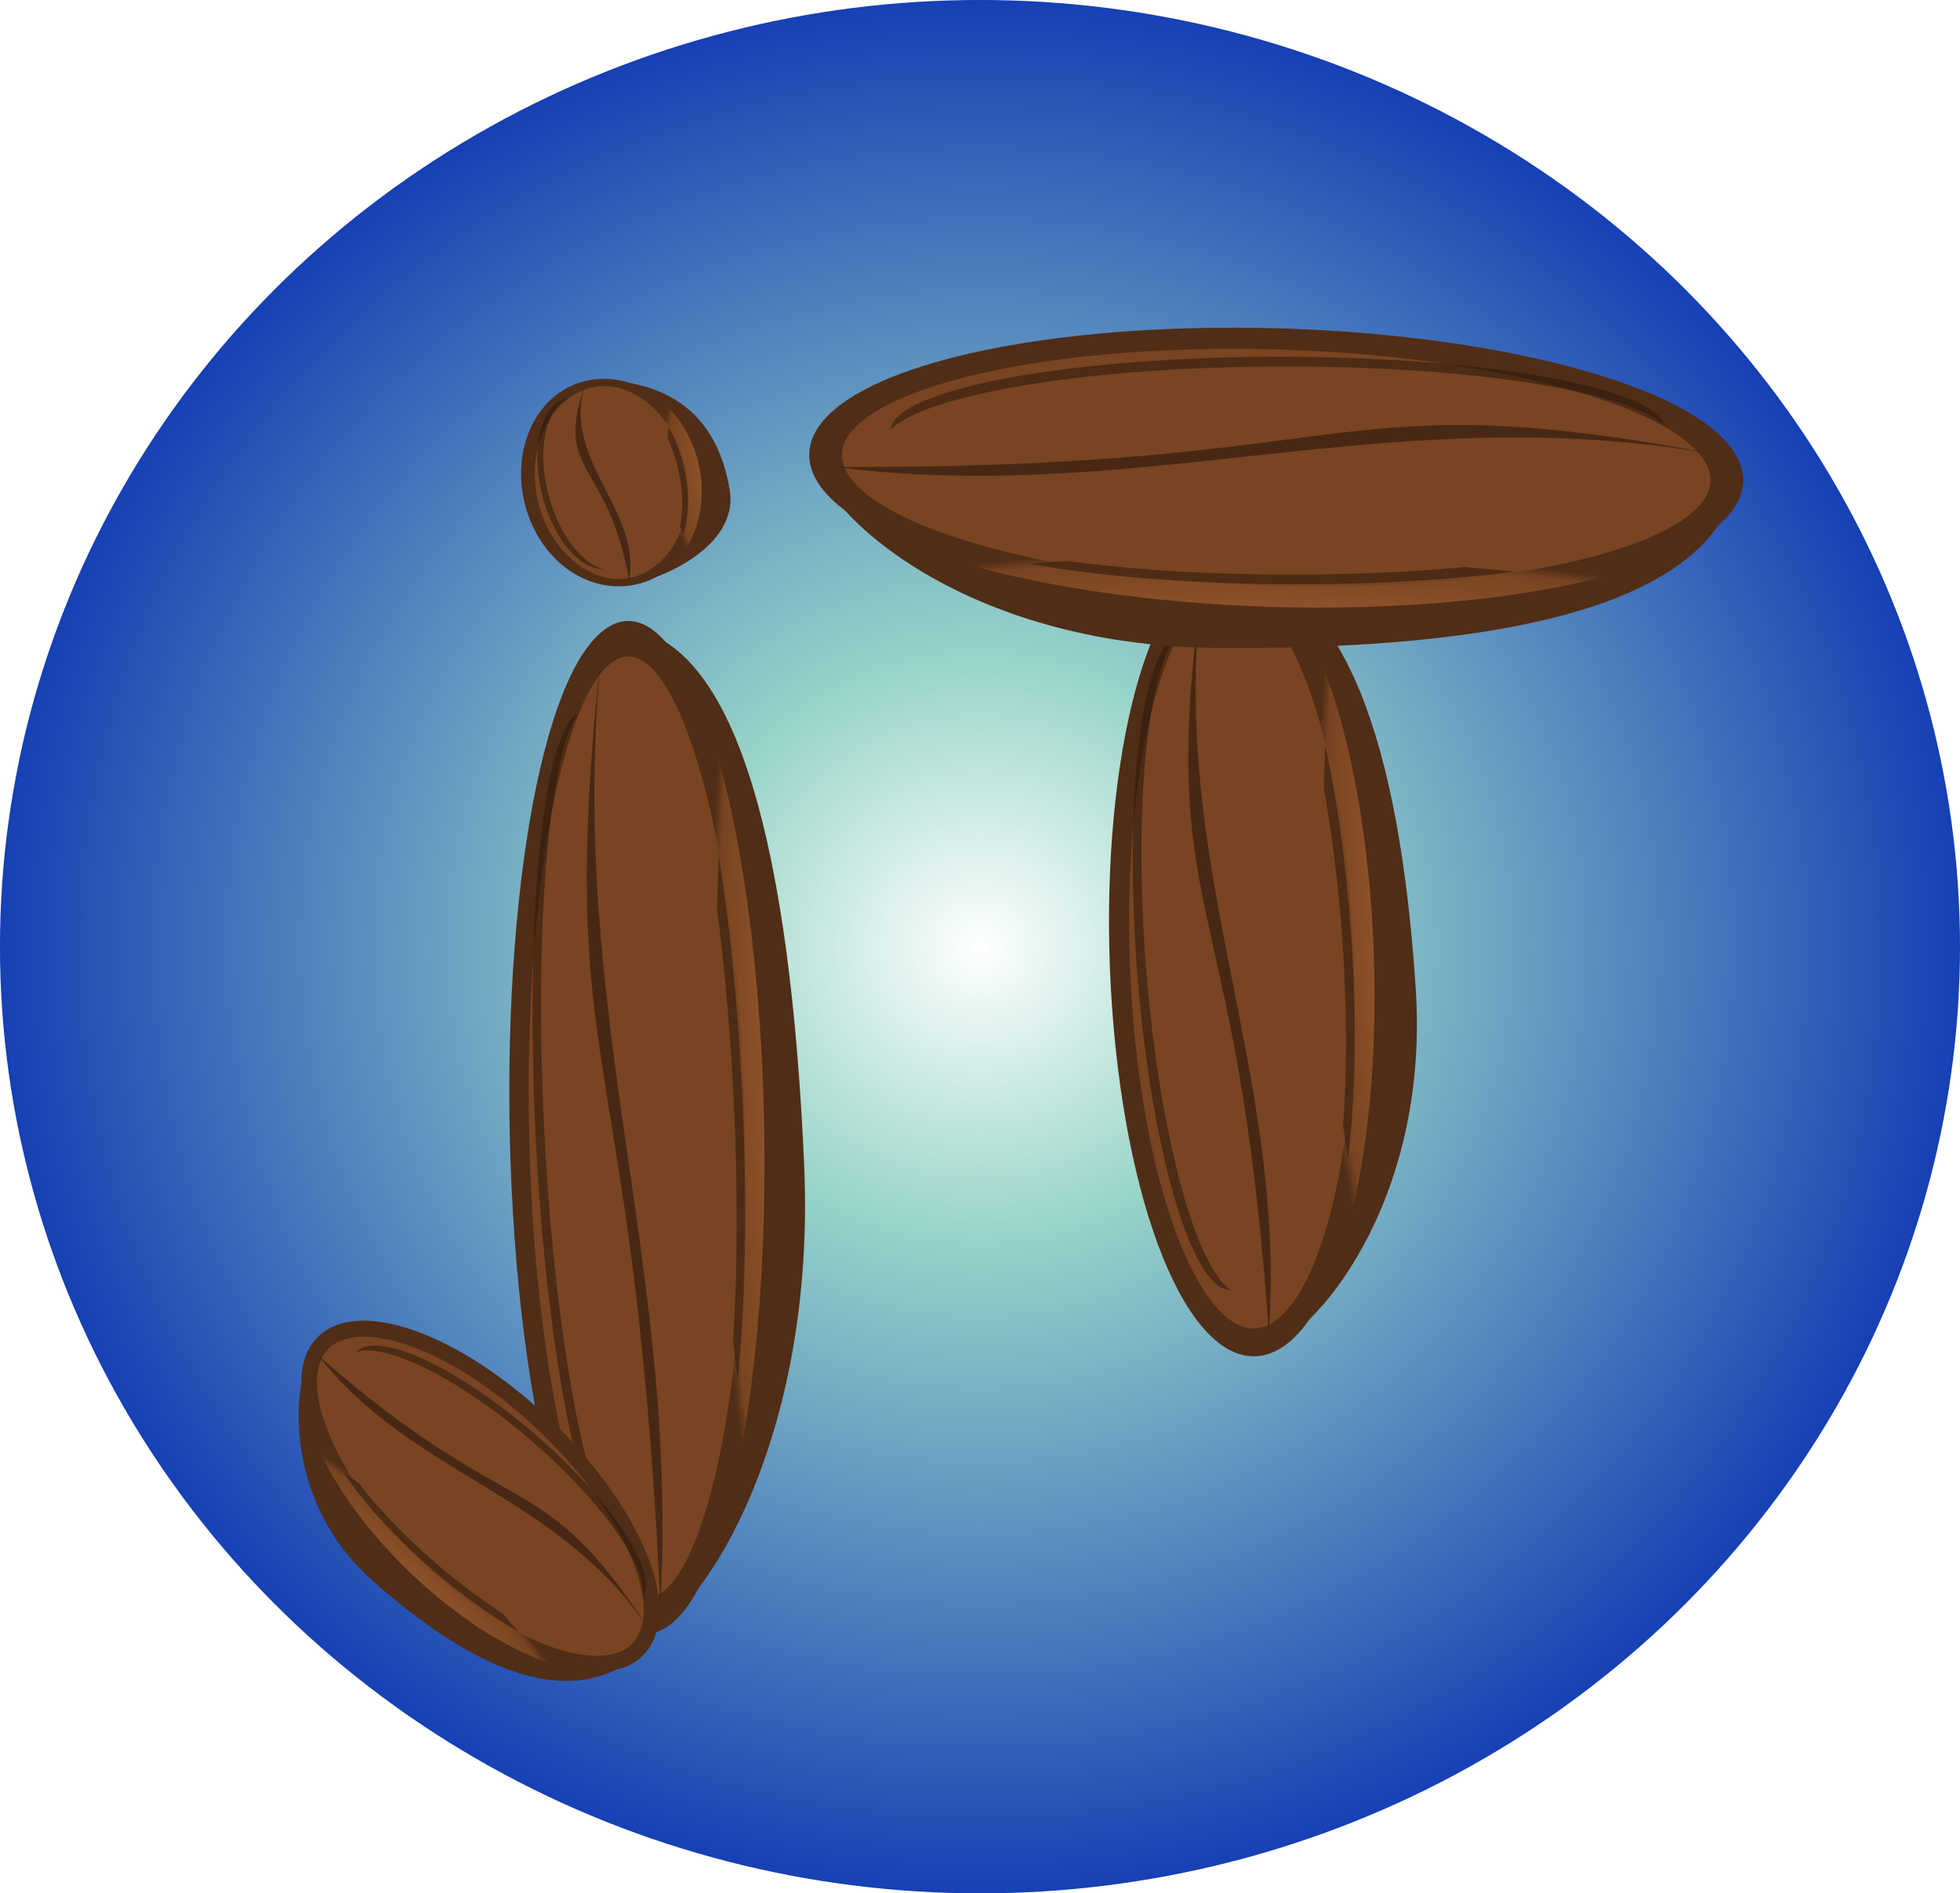
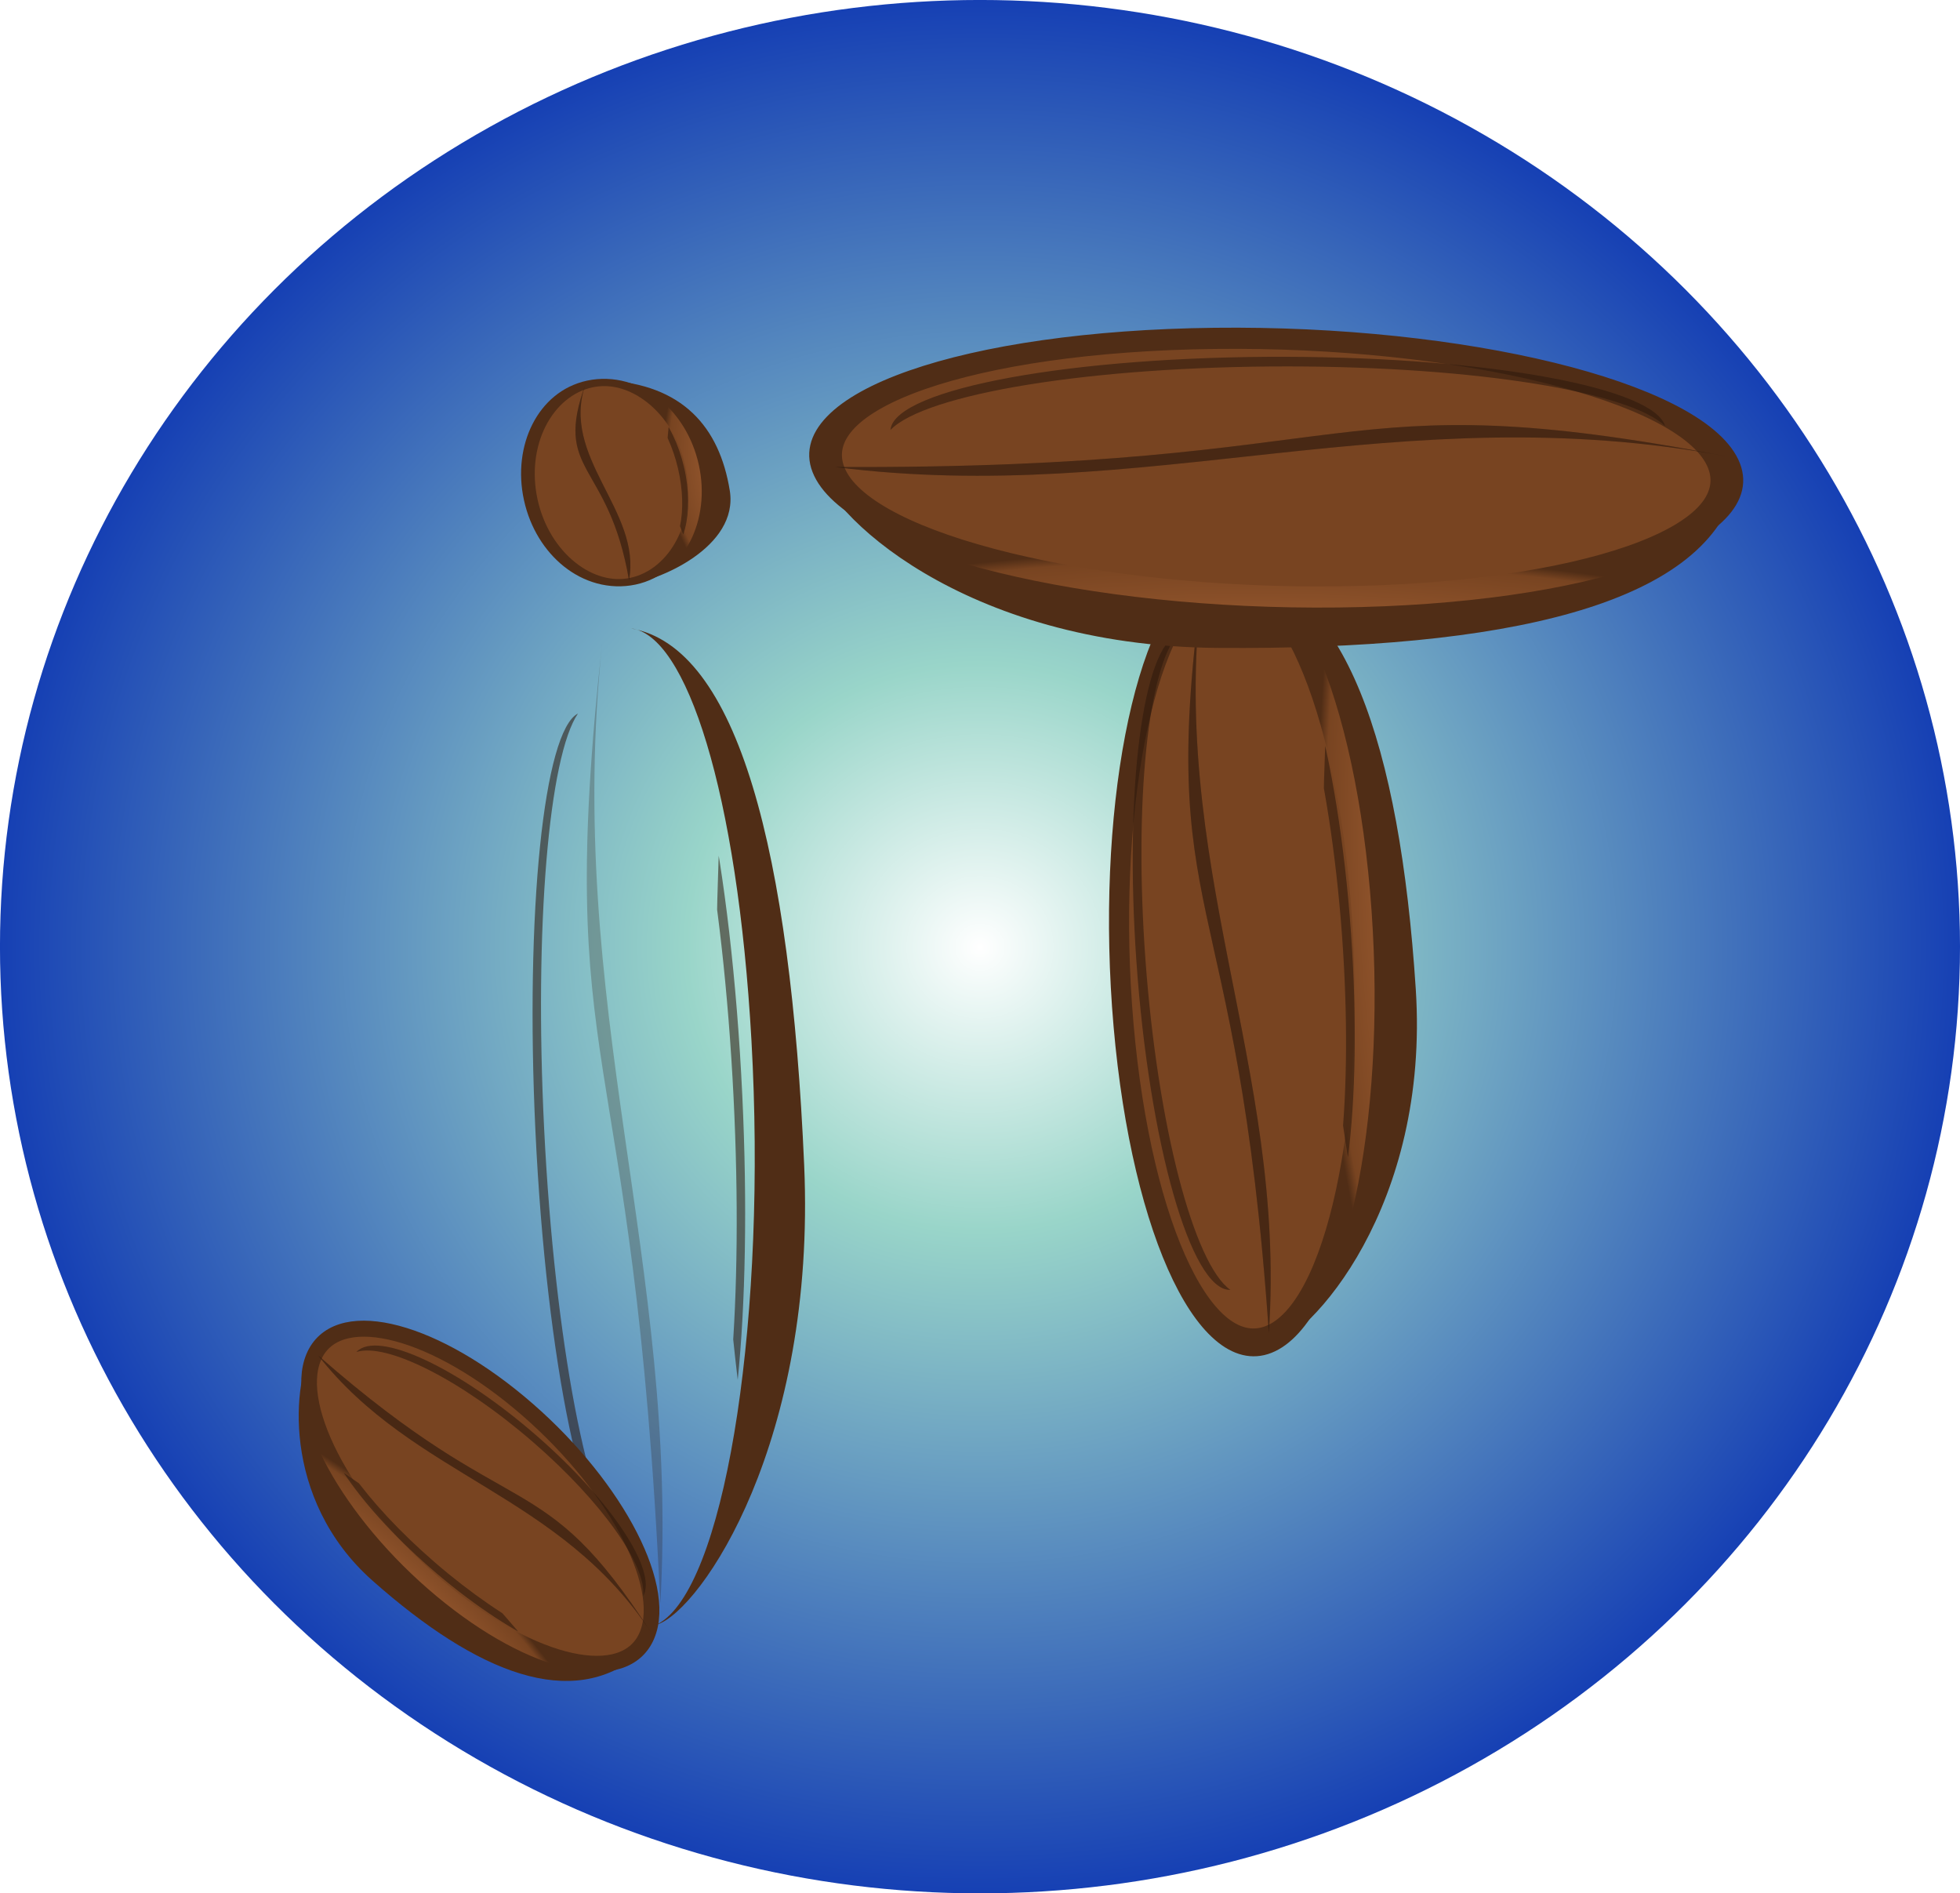
<svg xmlns="http://www.w3.org/2000/svg" xmlns:xlink="http://www.w3.org/1999/xlink" width="80.667mm" height="77.907mm" viewBox="0 0 80.667 77.907" version="1.1" id="svg4945" xml:space="preserve">
  <defs id="defs4942">
    <linearGradient id="linearGradient6221">
      <stop style="stop-color:#ffffff;stop-opacity:1;" offset="0" id="stop6219" />
      <stop style="stop-color:#99d5c9;stop-opacity:1;" offset="0.3" id="stop1815" />
      <stop style="stop-color:#1640b4;stop-opacity:1;" offset="1" id="stop6217" />
    </linearGradient>
    <linearGradient id="linearGradient8570">
      <stop style="stop-color:#000000;stop-opacity:1;" offset="0" id="stop8568" />
    </linearGradient>
    <clipPath id="k">
      <path d="m 65.194,166.41 c 188.11,-66.663 387.06,-65.764 444.36,2.01 57.306,67.774 -48.73,176.76 -236.84,243.42 -188.11,66.663 -387.06,65.764 -444.36,-2.01 -57.306,-67.774 48.73,-176.76 236.84,-243.42 h -2.3e-5 z" fill="#784421" stroke="url(#n)" stroke-width="16" id="path8044" />
    </clipPath>
    <clipPath id="l">
      <path d="m 516.2,562.22 c -188.11,66.663 -387.06,65.764 -444.36,-2.01 -57.306,-67.774 48.73,-176.76 236.84,-243.42 188.11,-66.663 387.06,-65.764 444.36,2.01 57.306,67.773 -48.73,176.76 -236.84,243.42 z" fill="#784421" stroke="url(#j)" stroke-width="16" id="path8047" />
    </clipPath>
    <filter id="m" x="-0.027" y="-0.069" width="1.054" height="1.139">
      <feGaussianBlur stdDeviation="4.612" id="feGaussianBlur8050" />
    </filter>
    <filter id="h" x="-0.099" y="-0.233" width="1.197" height="1.466">
      <feGaussianBlur stdDeviation="14.587" id="feGaussianBlur8053" />
    </filter>
    <linearGradient id="i">
      <stop stop-color="#cd7c47" offset="0" id="stop8056" />
      <stop stop-color="#784421" offset=".954" id="stop8058" />
      <stop stop-color="#502d16" offset="1" id="stop8060" />
    </linearGradient>
    <radialGradient id="n" cx="412.44" cy="439.51" r="364.15" gradientTransform="matrix(-0.111,-0.404,0.995,-0.274,-222.48,576.25)" gradientUnits="userSpaceOnUse" xlink:href="#i" />
    <radialGradient id="j" cx="412.44" cy="439.51" r="364.15" gradientTransform="matrix(0.111,0.404,-0.995,0.274,803.87,152.38)" gradientUnits="userSpaceOnUse" xlink:href="#i" />
    <radialGradient xlink:href="#i" id="radialGradient8471" gradientUnits="userSpaceOnUse" gradientTransform="matrix(0.111,0.404,-0.995,0.274,803.87,152.38)" cx="412.44" cy="439.51" r="364.15" />
    <clipPath id="k-0">
      <path d="m 65.194,166.41 c 188.11,-66.663 387.06,-65.764 444.36,2.01 57.306,67.774 -48.73,176.76 -236.84,243.42 -188.11,66.663 -387.06,65.764 -444.36,-2.01 -57.306,-67.774 48.73,-176.76 236.84,-243.42 h -2.3e-5 z" fill="#784421" stroke="url(#n)" stroke-width="16" id="path8514" style="stroke:url(#n-8)" />
    </clipPath>
    <clipPath id="l-5">
      <path d="m 516.2,562.22 c -188.11,66.663 -387.06,65.764 -444.36,-2.01 -57.306,-67.774 48.73,-176.76 236.84,-243.42 188.11,-66.663 387.06,-65.764 444.36,2.01 57.306,67.773 -48.73,176.76 -236.84,243.42 z" fill="#784421" stroke="url(#j)" stroke-width="16" id="path8517" style="stroke:url(#j-3)" />
    </clipPath>
    <filter id="m-1" x="-0.027" y="-0.069" width="1.054" height="1.139">
      <feGaussianBlur stdDeviation="4.612" id="feGaussianBlur8520" />
    </filter>
    <filter id="h-6" x="-0.099" y="-0.233" width="1.197" height="1.466">
      <feGaussianBlur stdDeviation="14.587" id="feGaussianBlur8523" />
    </filter>
    <radialGradient id="n-8" cx="412.44" cy="439.51" r="364.15" gradientTransform="matrix(-0.111,-0.404,0.995,-0.274,-222.48,576.25)" gradientUnits="userSpaceOnUse" xlink:href="#i" />
    <radialGradient id="j-3" cx="412.44" cy="439.51" r="364.15" gradientTransform="matrix(0.111,0.404,-0.995,0.274,803.87,152.38)" gradientUnits="userSpaceOnUse" xlink:href="#i" />
    <radialGradient xlink:href="#i" id="radialGradient8574" gradientUnits="userSpaceOnUse" gradientTransform="matrix(0.111,0.404,-0.995,0.274,803.87,152.38)" cx="412.44" cy="439.51" r="364.15" />
    <clipPath id="k-1">
      <path d="m 65.194,166.41 c 188.11,-66.663 387.06,-65.764 444.36,2.01 57.306,67.774 -48.73,176.76 -236.84,243.42 -188.11,66.663 -387.06,65.764 -444.36,-2.01 -57.306,-67.774 48.73,-176.76 236.84,-243.42 h -2.3e-5 z" fill="#784421" stroke="url(#n)" stroke-width="16" id="path8731" style="stroke:url(#n-4)" />
    </clipPath>
    <clipPath id="l-2">
      <path d="m 516.2,562.22 c -188.11,66.663 -387.06,65.764 -444.36,-2.01 -57.306,-67.774 48.73,-176.76 236.84,-243.42 188.11,-66.663 387.06,-65.764 444.36,2.01 57.306,67.773 -48.73,176.76 -236.84,243.42 z" fill="#784421" stroke="url(#j)" stroke-width="16" id="path8734" style="stroke:url(#j-6)" />
    </clipPath>
    <filter id="m-2" x="-0.027" y="-0.069" width="1.054" height="1.139">
      <feGaussianBlur stdDeviation="4.612" id="feGaussianBlur8737" />
    </filter>
    <filter id="h-7" x="-0.099" y="-0.233" width="1.197" height="1.466">
      <feGaussianBlur stdDeviation="14.587" id="feGaussianBlur8740" />
    </filter>
    <radialGradient id="n-4" cx="412.44" cy="439.51" r="364.15" gradientTransform="matrix(-0.111,-0.404,0.995,-0.274,-222.48,576.25)" gradientUnits="userSpaceOnUse" xlink:href="#i" />
    <radialGradient id="j-6" cx="412.44" cy="439.51" r="364.15" gradientTransform="matrix(0.111,0.404,-0.995,0.274,803.87,152.38)" gradientUnits="userSpaceOnUse" xlink:href="#i" />
    <radialGradient xlink:href="#i" id="radialGradient8791" gradientUnits="userSpaceOnUse" gradientTransform="matrix(0.111,0.404,-0.995,0.274,803.87,152.38)" cx="412.44" cy="439.51" r="364.15" />
    <clipPath id="k-18">
      <path d="m 65.194,166.41 c 188.11,-66.663 387.06,-65.764 444.36,2.01 57.306,67.774 -48.73,176.76 -236.84,243.42 -188.11,66.663 -387.06,65.764 -444.36,-2.01 -57.306,-67.774 48.73,-176.76 236.84,-243.42 h -2.3e-5 z" fill="#784421" stroke="url(#n)" stroke-width="16" id="path8910" style="stroke:url(#n-1)" />
    </clipPath>
    <clipPath id="l-8">
      <path d="m 516.2,562.22 c -188.11,66.663 -387.06,65.764 -444.36,-2.01 -57.306,-67.774 48.73,-176.76 236.84,-243.42 188.11,-66.663 387.06,-65.764 444.36,2.01 57.306,67.773 -48.73,176.76 -236.84,243.42 z" fill="#784421" stroke="url(#j)" stroke-width="16" id="path8913" style="stroke:url(#j-2)" />
    </clipPath>
    <filter id="m-13" x="-0.027" y="-0.069" width="1.054" height="1.139">
      <feGaussianBlur stdDeviation="4.612" id="feGaussianBlur8916" />
    </filter>
    <filter id="h-2" x="-0.099" y="-0.233" width="1.197" height="1.466">
      <feGaussianBlur stdDeviation="14.587" id="feGaussianBlur8919" />
    </filter>
    <radialGradient id="n-1" cx="412.44" cy="439.51" r="364.15" gradientTransform="matrix(-0.111,-0.404,0.995,-0.274,-222.48,576.25)" gradientUnits="userSpaceOnUse" xlink:href="#i" />
    <radialGradient id="j-2" cx="412.44" cy="439.51" r="364.15" gradientTransform="matrix(0.111,0.404,-0.995,0.274,803.87,152.38)" gradientUnits="userSpaceOnUse" xlink:href="#i" />
    <radialGradient xlink:href="#i" id="radialGradient8970" gradientUnits="userSpaceOnUse" gradientTransform="matrix(0.111,0.404,-0.995,0.274,803.87,152.38)" cx="412.44" cy="439.51" r="364.15" />
    <clipPath id="k-4">
      <path d="m 65.194,166.41 c 188.11,-66.663 387.06,-65.764 444.36,2.01 57.306,67.774 -48.73,176.76 -236.84,243.42 -188.11,66.663 -387.06,65.764 -444.36,-2.01 -57.306,-67.774 48.73,-176.76 236.84,-243.42 h -2.3e-5 z" fill="#784421" stroke="url(#n)" stroke-width="16" id="path9108" style="stroke:url(#n-6)" />
    </clipPath>
    <clipPath id="l-6">
      <path d="m 516.2,562.22 c -188.11,66.663 -387.06,65.764 -444.36,-2.01 -57.306,-67.774 48.73,-176.76 236.84,-243.42 188.11,-66.663 387.06,-65.764 444.36,2.01 57.306,67.773 -48.73,176.76 -236.84,243.42 z" fill="#784421" stroke="url(#j)" stroke-width="16" id="path9111" style="stroke:url(#j-1)" />
    </clipPath>
    <filter id="m-5" x="-0.027" y="-0.069" width="1.054" height="1.139">
      <feGaussianBlur stdDeviation="4.612" id="feGaussianBlur9114" />
    </filter>
    <filter id="h-0" x="-0.099" y="-0.233" width="1.197" height="1.466">
      <feGaussianBlur stdDeviation="14.587" id="feGaussianBlur9117" />
    </filter>
    <radialGradient id="n-6" cx="412.44" cy="439.51" r="364.15" gradientTransform="matrix(-0.111,-0.404,0.995,-0.274,-222.48,576.25)" gradientUnits="userSpaceOnUse" xlink:href="#i" />
    <radialGradient id="j-1" cx="412.44" cy="439.51" r="364.15" gradientTransform="matrix(0.111,0.404,-0.995,0.274,803.87,152.38)" gradientUnits="userSpaceOnUse" xlink:href="#i" />
    <radialGradient xlink:href="#i" id="radialGradient9168" gradientUnits="userSpaceOnUse" gradientTransform="matrix(0.111,0.404,-0.995,0.274,803.87,152.38)" cx="412.44" cy="439.51" r="364.15" />
    <radialGradient xlink:href="#linearGradient6221" id="radialGradient6223" cx="56.517" cy="115.355" fx="56.517" fy="115.355" r="40.334" gradientTransform="matrix(1,0,0,0.966,0,3.947)" gradientUnits="userSpaceOnUse" spreadMethod="pad" />
  </defs>
  <g id="layer1" transform="translate(-16.184,-76.402)">
    <ellipse style="mix-blend-mode:normal;fill:url(#radialGradient6223);fill-opacity:1;fill-rule:evenodd;stroke-width:0.353" id="path6211" cx="56.517" cy="115.355" rx="40.334" ry="38.954" />
    <g id="g8572" transform="matrix(0.013,-0.069,0.05,0.019,50.966,131.669)">
      <path d="m 513.72,185.37 c 9.522,44.952 -47.896,104.46 -153.27,144.98 -114.78,44.13 -236.17,43.541 -271.13,-1.324 -1.274,-1.634 -2.419,-3.302 -3.431,-5.006 l -0.093,0.041 c 16.137,33.516 114.49,105.21 232,63.034 133.08,-47.763 211.3,-113.66 195.93,-201.72 z" fill="#502d16" id="path8537" />
      <path d="m 359.65,330.35 c -112.23,44.13 -230.93,43.535 -265.12,-1.331 -34.191,-44.865 29.074,-117.01 141.31,-161.14 112.23,-44.13 230.93,-43.535 265.12,1.331 34.191,44.865 -29.074,117.01 -141.31,161.14 z" fill="#784421" stroke="url(#j)" stroke-width="16" id="path8539" style="stroke:url(#radialGradient8574)" />
      <g fill="#2c180c" id="g8549">
        <path d="M 95.266,324.02 C 344.686,233.144 297.186,177.8 501.536,164.21 334.806,176.358 248.206,299.22 95.266,324.02 Z" filter="url(#m)" opacity="0.5" id="path8541" style="filter:url(#m-1)" />
        <path d="M 95.266,324.02 C 344.686,233.144 297.186,177.8 501.536,164.21 334.806,176.358 248.206,299.22 95.266,324.02 Z" opacity="0.5" id="path8543" />
        <path d="m 497.6,209.74 c -6.544,31.617 -75.634,79.569 -165.66,112.98 -86.254,32.01 -163.48,40.186 -188.35,22.026 14.925,25.183 97.675,18.962 191.2,-15.321 98.28,-36.025 171.22,-89.399 162.94,-119.22 -0.044,-0.158 -0.089,-0.305 -0.137,-0.461 v 1e-5 z" clip-path="url(#l-5)" filter="url(#h)" opacity="0.753" id="path8545" style="filter:url(#h-6)" />
        <path d="m 111.14,288.24 c 6.544,-31.617 75.634,-79.569 165.66,-112.98 86.254,-32.01 163.48,-40.186 188.35,-22.026 -14.925,-25.183 -97.675,-18.962 -191.2,15.321 -98.28,36.025 -171.22,89.399 -162.94,119.22 0.044,0.158 0.089,0.305 0.137,0.461 z" clip-path="url(#k-0)" filter="url(#h)" opacity="0.753" id="path8547" style="filter:url(#h-6)" />
      </g>
    </g>
    <g id="g8106" transform="matrix(0.079,0.019,-0.029,0.051,52.411,77.282)">
      <path d="m 513.72,185.37 c 9.522,44.952 -47.896,104.46 -153.27,144.98 -114.78,44.13 -236.17,43.541 -271.13,-1.324 -1.274,-1.634 -2.419,-3.302 -3.431,-5.006 l -0.093,0.041 c 16.137,33.516 114.49,105.21 232,63.034 133.08,-47.763 211.3,-113.66 195.93,-201.72 z" fill="#502d16" id="path8067" />
      <path d="m 359.65,330.35 c -112.23,44.13 -230.93,43.535 -265.12,-1.331 -34.191,-44.865 29.074,-117.01 141.31,-161.14 112.23,-44.13 230.93,-43.535 265.12,1.331 34.191,44.865 -29.074,117.01 -141.31,161.14 z" fill="#784421" stroke="url(#j)" stroke-width="16" id="path8069" style="stroke:url(#radialGradient8471)" />
      <g fill="#2c180c" id="g8079">
        <path d="M 95.266,324.02 C 344.686,233.144 297.186,177.8 501.536,164.21 334.806,176.358 248.206,299.22 95.266,324.02 Z" filter="url(#m)" opacity="0.5" id="path8071" />
        <path d="M 95.266,324.02 C 344.686,233.144 297.186,177.8 501.536,164.21 334.806,176.358 248.206,299.22 95.266,324.02 Z" opacity="0.5" id="path8073" />
-         <path d="m 497.6,209.74 c -6.544,31.617 -75.634,79.569 -165.66,112.98 -86.254,32.01 -163.48,40.186 -188.35,22.026 14.925,25.183 97.675,18.962 191.2,-15.321 98.28,-36.025 171.22,-89.399 162.94,-119.22 -0.044,-0.158 -0.089,-0.305 -0.137,-0.461 v 1e-5 z" clip-path="url(#l)" filter="url(#h)" opacity="0.753" id="path8075" />
        <path d="m 111.14,288.24 c 6.544,-31.617 75.634,-79.569 165.66,-112.98 86.254,-32.01 163.48,-40.186 188.35,-22.026 -14.925,-25.183 -97.675,-18.962 -191.2,15.321 -98.28,36.025 -171.22,89.399 -162.94,119.22 0.044,0.158 0.089,0.305 0.137,0.461 z" clip-path="url(#k)" filter="url(#h)" opacity="0.753" id="path8077" />
      </g>
    </g>
    <g id="g8789" transform="matrix(0.013,-0.088,0.048,0.024,26.569,143.017)">
      <path d="m 513.72,185.37 c 9.522,44.952 -47.896,104.46 -153.27,144.98 -114.78,44.13 -236.17,43.541 -271.13,-1.324 -1.274,-1.634 -2.419,-3.302 -3.431,-5.006 l -0.093,0.041 c 16.137,33.516 114.49,105.21 232,63.034 133.08,-47.763 211.3,-113.66 195.93,-201.72 z" fill="#502d16" id="path8754" />
-       <path d="m 359.65,330.35 c -112.23,44.13 -230.93,43.535 -265.12,-1.331 -34.191,-44.865 29.074,-117.01 141.31,-161.14 112.23,-44.13 230.93,-43.535 265.12,1.331 34.191,44.865 -29.074,117.01 -141.31,161.14 z" fill="#784421" stroke="url(#j)" stroke-width="16" id="path8756" style="stroke:url(#radialGradient8791)" />
      <g fill="#2c180c" id="g8766">
        <path d="M 95.266,324.02 C 344.686,233.144 297.186,177.8 501.536,164.21 334.806,176.358 248.206,299.22 95.266,324.02 Z" filter="url(#m)" opacity="0.5" id="path8758" style="filter:url(#m-2)" />
-         <path d="M 95.266,324.02 C 344.686,233.144 297.186,177.8 501.536,164.21 334.806,176.358 248.206,299.22 95.266,324.02 Z" opacity="0.5" id="path8760" />
        <path d="m 497.6,209.74 c -6.544,31.617 -75.634,79.569 -165.66,112.98 -86.254,32.01 -163.48,40.186 -188.35,22.026 14.925,25.183 97.675,18.962 191.2,-15.321 98.28,-36.025 171.22,-89.399 162.94,-119.22 -0.044,-0.158 -0.089,-0.305 -0.137,-0.461 v 1e-5 z" clip-path="url(#l-2)" filter="url(#h)" opacity="0.753" id="path8762" style="filter:url(#h-7)" />
        <path d="m 111.14,288.24 c 6.544,-31.617 75.634,-79.569 165.66,-112.98 86.254,-32.01 163.48,-40.186 188.35,-22.026 -14.925,-25.183 -97.675,-18.962 -191.2,15.321 -98.28,36.025 -171.22,89.399 -162.94,119.22 0.044,0.158 0.089,0.305 0.137,0.461 z" clip-path="url(#k-1)" filter="url(#h)" opacity="0.753" id="path8764" style="filter:url(#h-7)" />
      </g>
    </g>
    <g id="g9166" transform="matrix(0.02,0.036,-0.035,0.02,38.717,122.268)">
      <path d="m 513.72,185.37 c 9.522,44.952 -47.896,104.46 -153.27,144.98 -114.78,44.13 -236.17,43.541 -271.13,-1.324 -1.274,-1.634 -2.419,-3.302 -3.431,-5.006 l -0.093,0.041 c 16.137,33.516 114.49,105.21 232,63.034 133.08,-47.763 211.3,-113.66 195.93,-201.72 z" fill="#502d16" id="path9131" />
      <path d="m 359.65,330.35 c -112.23,44.13 -230.93,43.535 -265.12,-1.331 -34.191,-44.865 29.074,-117.01 141.31,-161.14 112.23,-44.13 230.93,-43.535 265.12,1.331 34.191,44.865 -29.074,117.01 -141.31,161.14 z" fill="#784421" stroke="url(#j)" stroke-width="16" id="path9133" style="stroke:url(#radialGradient9168)" />
      <g fill="#2c180c" id="g9143">
        <path d="M 95.266,324.02 C 344.686,233.144 297.186,177.8 501.536,164.21 334.806,176.358 248.206,299.22 95.266,324.02 Z" filter="url(#m)" opacity="0.5" id="path9135" style="filter:url(#m-5)" />
        <path d="M 95.266,324.02 C 344.686,233.144 297.186,177.8 501.536,164.21 334.806,176.358 248.206,299.22 95.266,324.02 Z" opacity="0.5" id="path9137" />
        <path d="m 497.6,209.74 c -6.544,31.617 -75.634,79.569 -165.66,112.98 -86.254,32.01 -163.48,40.186 -188.35,22.026 14.925,25.183 97.675,18.962 191.2,-15.321 98.28,-36.025 171.22,-89.399 162.94,-119.22 -0.044,-0.158 -0.089,-0.305 -0.137,-0.461 v 1e-5 z" clip-path="url(#l-6)" filter="url(#h)" opacity="0.753" id="path9139" style="filter:url(#h-0)" />
        <path d="m 111.14,288.24 c 6.544,-31.617 75.634,-79.569 165.66,-112.98 86.254,-32.01 163.48,-40.186 188.35,-22.026 -14.925,-25.183 -97.675,-18.962 -191.2,15.321 -98.28,36.025 -171.22,89.399 -162.94,119.22 0.044,0.158 0.089,0.305 0.137,0.461 z" clip-path="url(#k-4)" filter="url(#h)" opacity="0.753" id="path9141" style="filter:url(#h-0)" />
      </g>
    </g>
    <g id="g8968" transform="matrix(0.009,-0.018,0.034,0.005,30.198,100.373)">
      <path d="m 513.72,185.37 c 9.522,44.952 -47.896,104.46 -153.27,144.98 -114.78,44.13 -236.17,43.541 -271.13,-1.324 -1.274,-1.634 -2.419,-3.302 -3.431,-5.006 l -0.093,0.041 c 16.137,33.516 114.49,105.21 232,63.034 133.08,-47.763 211.3,-113.66 195.93,-201.72 z" fill="#502d16" id="path8933" />
      <path d="m 359.65,330.35 c -112.23,44.13 -230.93,43.535 -265.12,-1.331 -34.191,-44.865 29.074,-117.01 141.31,-161.14 112.23,-44.13 230.93,-43.535 265.12,1.331 34.191,44.865 -29.074,117.01 -141.31,161.14 z" fill="#784421" stroke="url(#j)" stroke-width="16" id="path8935" style="stroke:url(#radialGradient8970)" />
      <g fill="#2c180c" id="g8945">
        <path d="M 95.266,324.02 C 344.686,233.144 297.186,177.8 501.536,164.21 334.806,176.358 248.206,299.22 95.266,324.02 Z" filter="url(#m)" opacity="0.5" id="path8937" style="filter:url(#m-13)" />
        <path d="M 95.266,324.02 C 344.686,233.144 297.186,177.8 501.536,164.21 334.806,176.358 248.206,299.22 95.266,324.02 Z" opacity="0.5" id="path8939" />
        <path d="m 497.6,209.74 c -6.544,31.617 -75.634,79.569 -165.66,112.98 -86.254,32.01 -163.48,40.186 -188.35,22.026 14.925,25.183 97.675,18.962 191.2,-15.321 98.28,-36.025 171.22,-89.399 162.94,-119.22 -0.044,-0.158 -0.089,-0.305 -0.137,-0.461 v 1e-5 z" clip-path="url(#l-8)" filter="url(#h)" opacity="0.753" id="path8941" style="filter:url(#h-2)" />
-         <path d="m 111.14,288.24 c 6.544,-31.617 75.634,-79.569 165.66,-112.98 86.254,-32.01 163.48,-40.186 188.35,-22.026 -14.925,-25.183 -97.675,-18.962 -191.2,15.321 -98.28,36.025 -171.22,89.399 -162.94,119.22 0.044,0.158 0.089,0.305 0.137,0.461 z" clip-path="url(#k-18)" filter="url(#h)" opacity="0.753" id="path8943" style="filter:url(#h-2)" />
+         <path d="m 111.14,288.24 z" clip-path="url(#k-18)" filter="url(#h)" opacity="0.753" id="path8943" style="filter:url(#h-2)" />
      </g>
    </g>
  </g>
</svg>